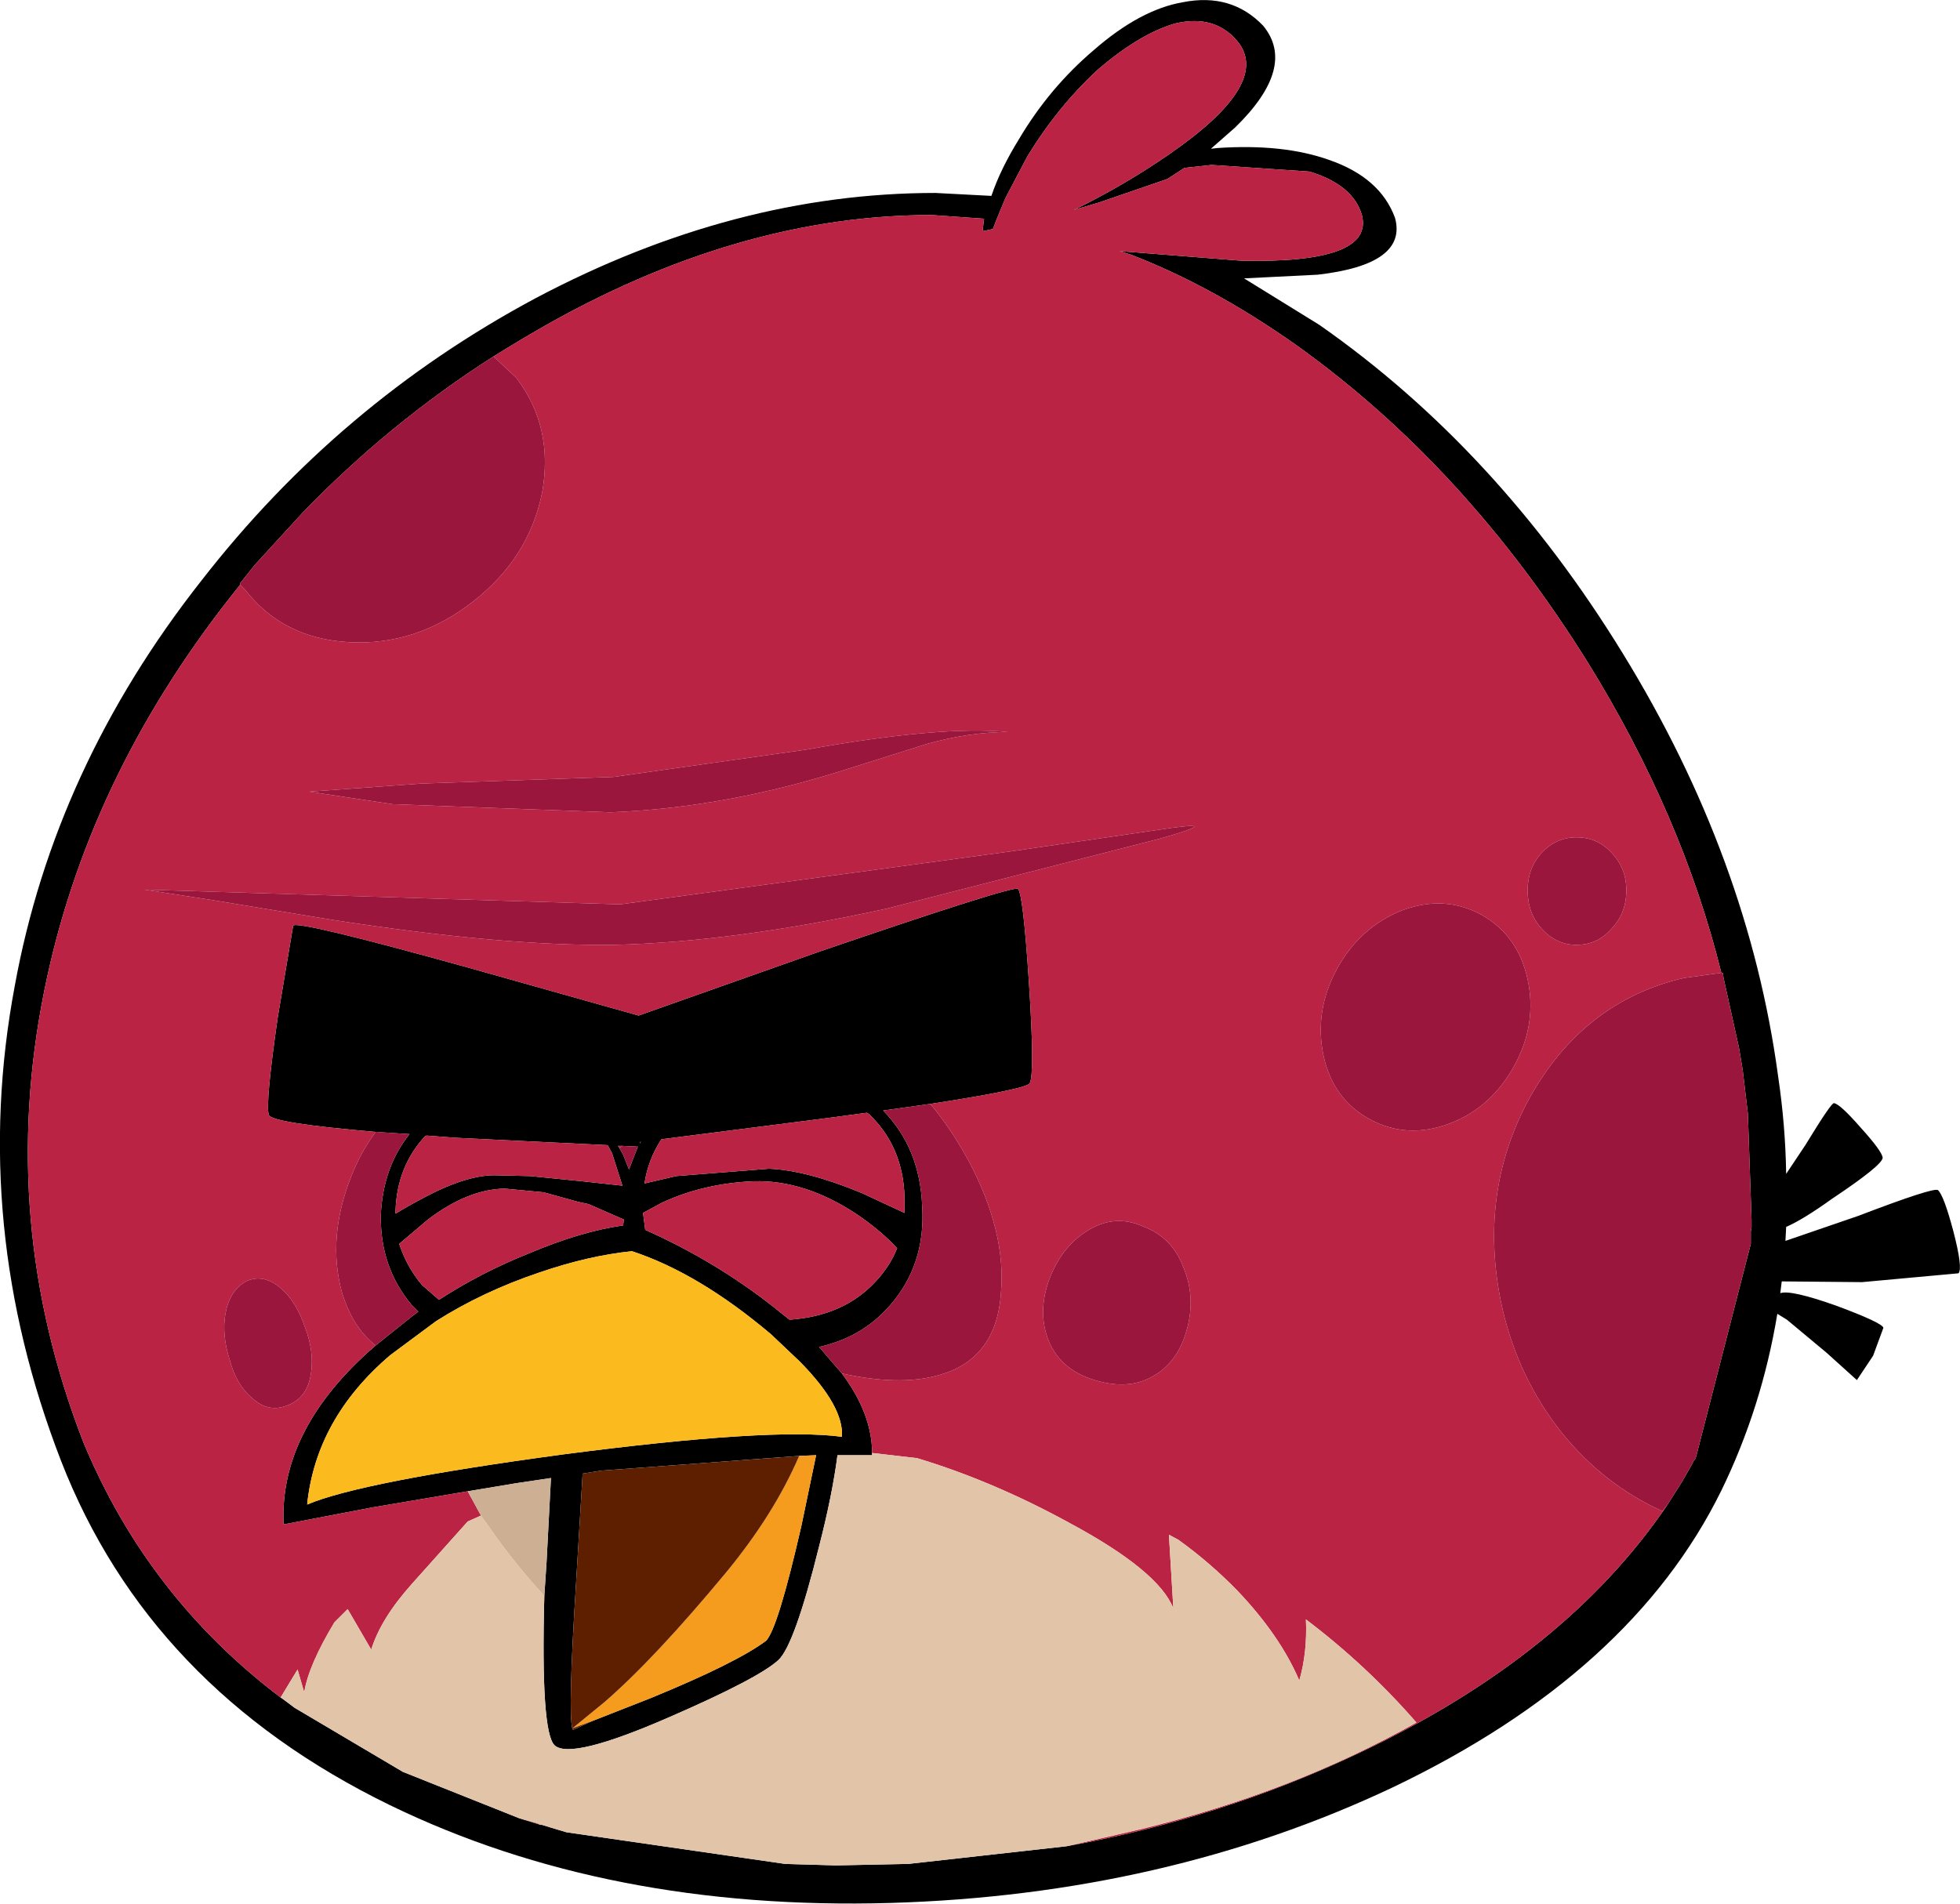
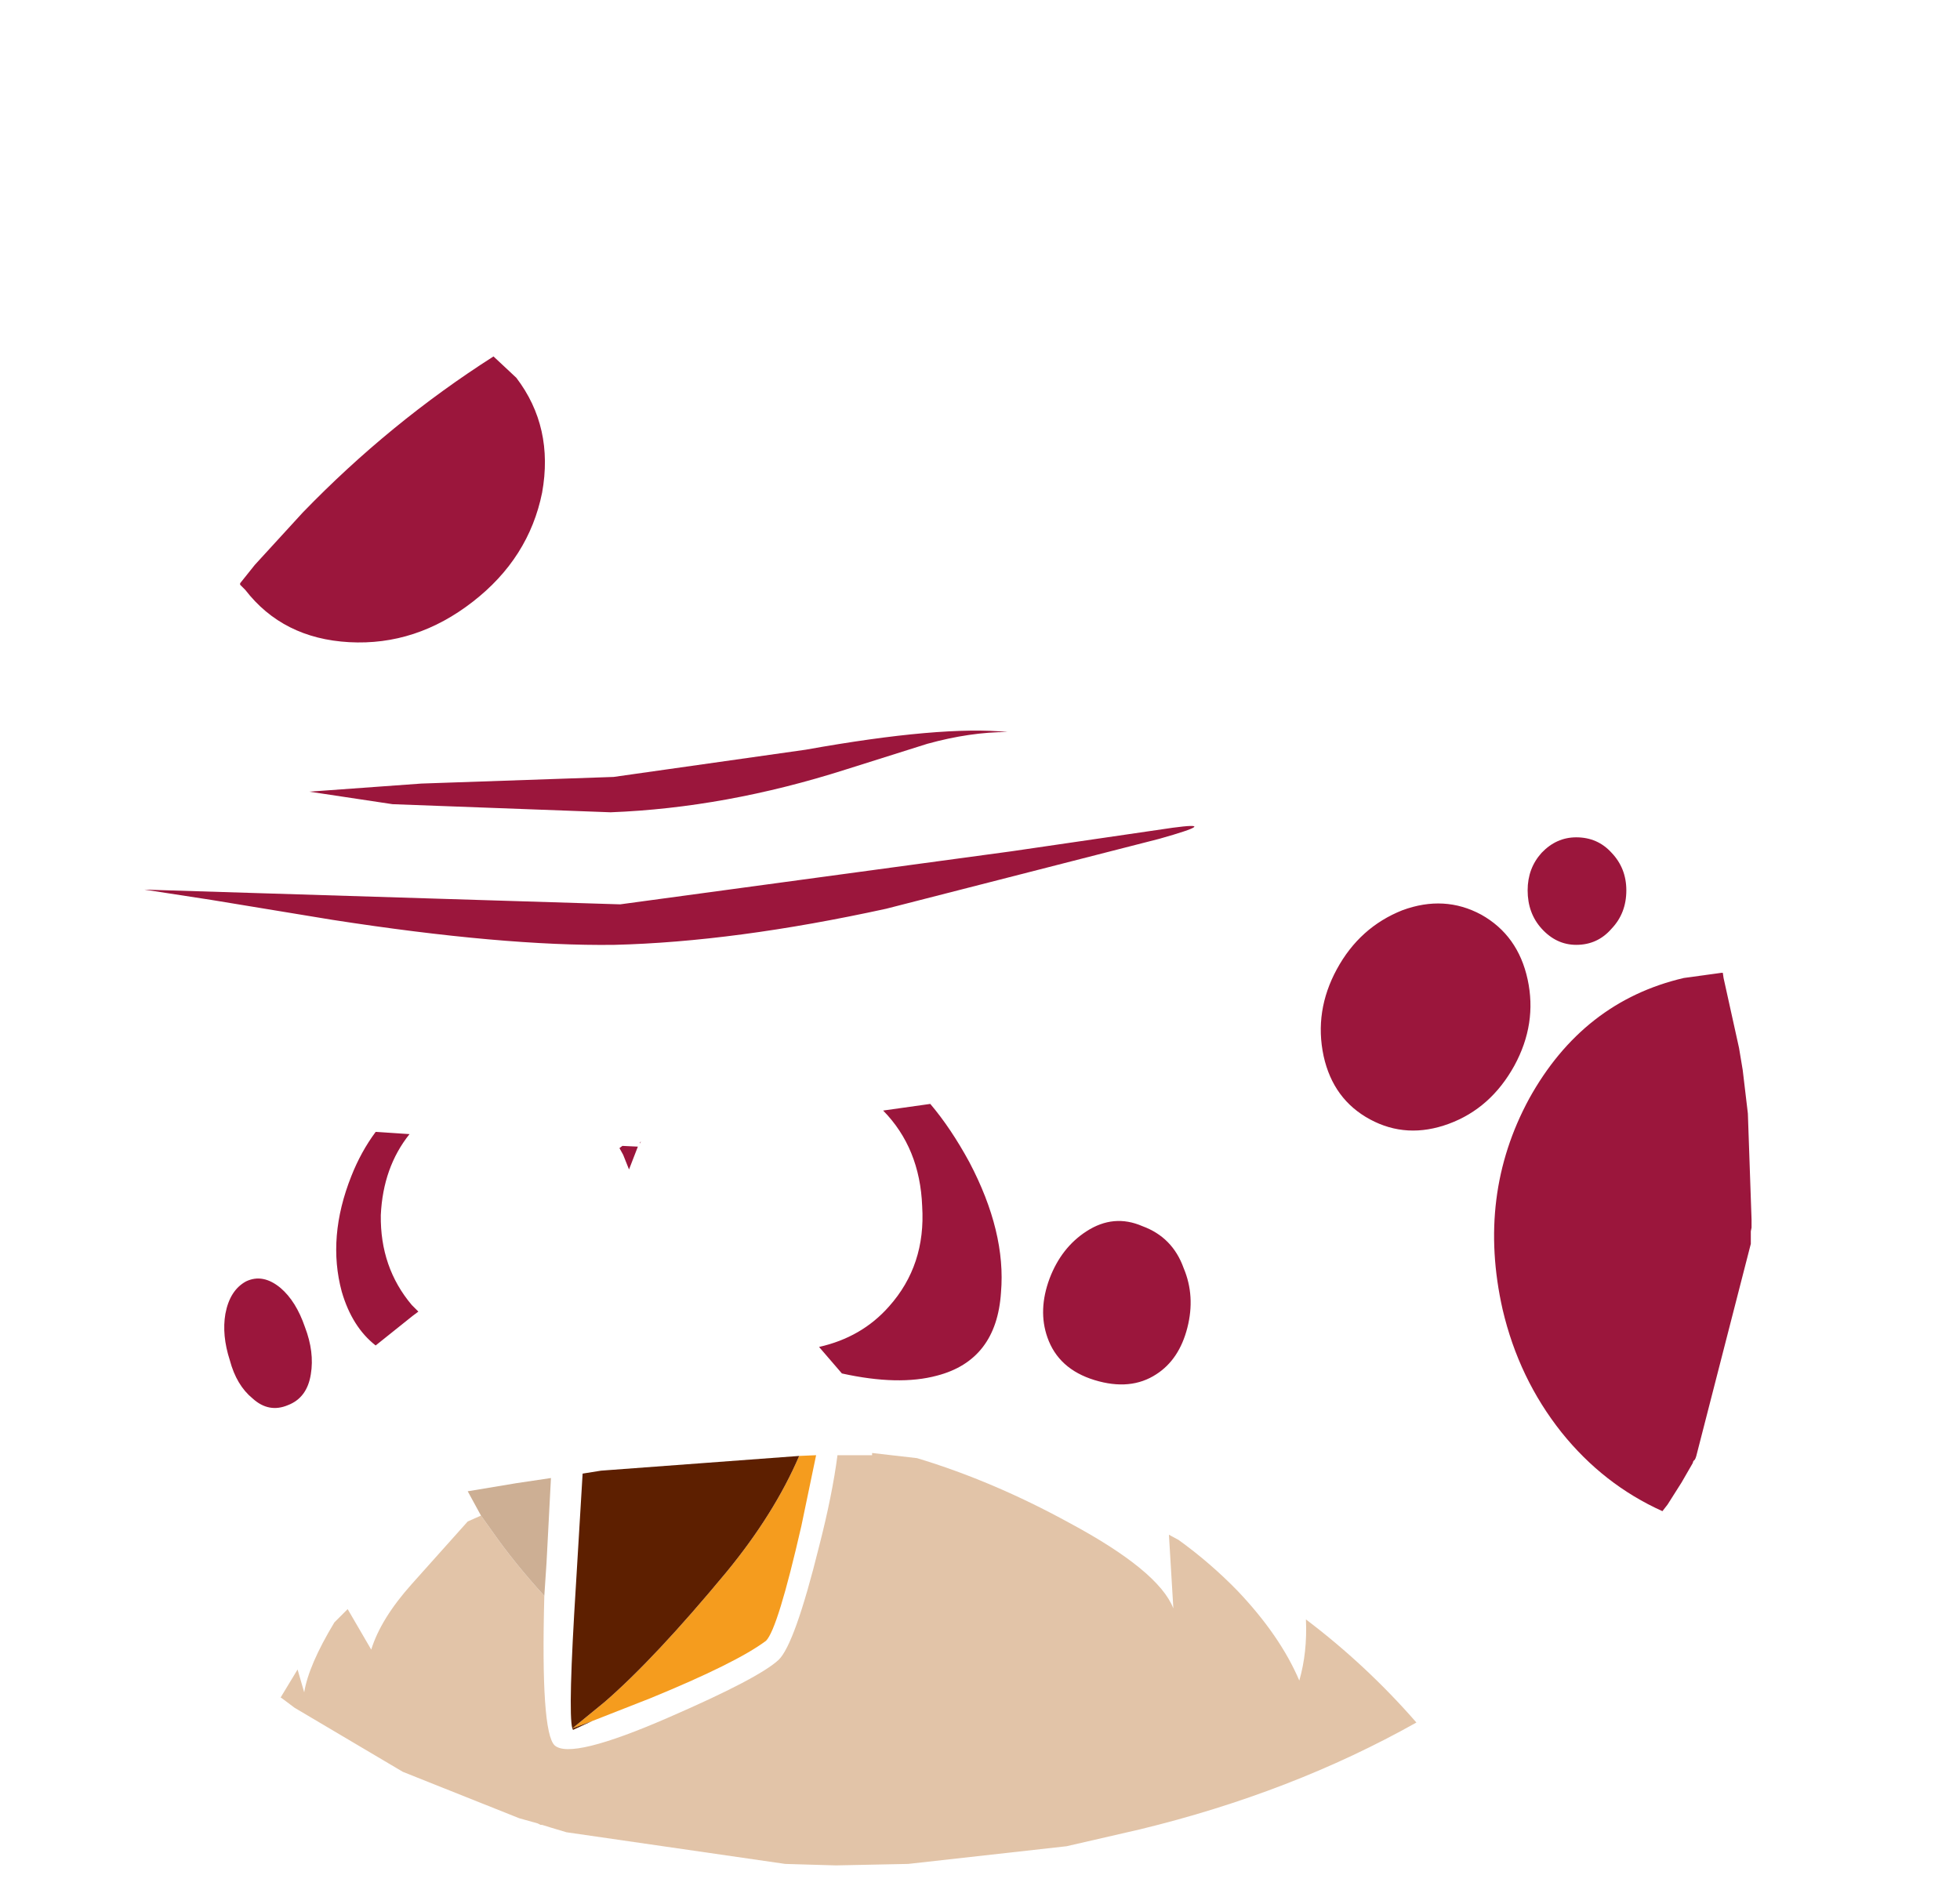
<svg xmlns="http://www.w3.org/2000/svg" height="129.25px" width="133.05px">
  <g transform="matrix(1.0, 0.0, 0.0, 1.0, -587.05, -297.05)">
-     <path d="M669.25 307.15 L669.7 307.1 Q674.15 306.8 677.25 307.9 680.75 309.1 681.75 311.85 682.6 315.0 676.5 315.7 L671.5 315.95 676.6 319.1 Q688.7 327.55 697.2 341.4 705.75 355.3 707.75 370.1 708.25 373.45 708.3 376.75 L709.6 374.8 Q711.4 371.85 711.55 371.95 711.95 372.0 713.35 373.6 714.8 375.2 714.85 375.65 714.85 376.15 711.4 378.45 709.45 379.85 708.3 380.35 L708.25 381.3 713.2 379.6 Q718.3 377.65 718.6 377.85 719.0 378.2 719.65 380.65 720.3 383.15 720.0 383.5 L713.45 384.1 708.0 384.05 707.9 384.85 Q708.6 384.6 711.7 385.7 714.8 386.85 714.9 387.2 L714.2 389.1 713.1 390.75 711.05 388.9 708.35 386.65 707.7 386.25 Q706.65 392.6 703.9 398.25 697.8 410.65 681.6 418.4 666.15 425.7 647.5 426.25 628.3 426.8 613.5 419.6 597.2 411.65 591.2 396.25 585.0 380.25 588.05 364.0 590.75 349.15 600.7 336.5 610.05 324.45 623.4 317.3 636.9 310.15 650.55 310.15 L654.35 310.35 Q654.95 308.55 656.25 306.45 658.3 303.0 661.3 300.45 664.45 297.7 667.35 297.2 670.65 296.55 672.8 298.8 675.1 301.6 670.9 305.7 L669.25 307.15 M703.9 363.1 Q701.25 352.4 694.85 342.05 686.5 328.65 675.0 320.45 669.4 316.5 663.85 314.35 L663.05 314.1 671.3 314.75 Q680.35 314.95 679.5 311.65 678.9 309.6 675.95 308.7 L669.3 308.25 667.45 308.45 666.3 309.2 661.65 310.8 659.95 311.3 Q663.35 309.65 666.45 307.5 673.4 302.7 671.05 299.85 669.5 298.0 666.8 298.65 664.4 299.35 661.55 301.8 658.85 304.3 656.8 307.65 L655.3 310.5 654.7 311.95 654.45 312.6 653.75 312.75 653.85 311.9 650.3 311.65 Q637.6 311.65 624.6 318.85 622.55 320.0 620.55 321.25 613.5 325.75 607.6 331.85 L604.35 335.4 603.35 336.65 603.35 336.75 602.6 337.7 Q592.9 350.1 590.05 364.35 586.9 380.0 592.7 394.95 597.05 405.45 606.1 412.3 L606.25 412.4 607.05 413.0 614.4 417.35 622.3 420.5 623.75 420.95 623.85 420.95 624.5 421.15 625.5 421.45 640.35 423.6 642.05 423.65 643.8 423.7 648.7 423.6 659.45 422.4 Q670.0 420.5 679.45 416.0 693.35 409.4 700.25 399.2 L701.2 397.7 701.95 396.4 702.0 396.25 702.1 396.15 702.15 396.05 702.2 395.9 705.9 381.5 705.9 380.65 705.95 380.4 705.95 379.85 705.7 372.65 705.35 369.7 705.1 368.2 704.15 363.9 704.05 363.45 704.0 363.1 703.9 363.1 M612.55 373.9 Q605.5 373.3 605.3 372.75 605.05 372.05 605.9 366.15 L606.95 359.9 Q607.15 359.5 618.85 362.75 L630.4 366.0 642.7 361.65 Q655.85 357.15 656.15 357.4 656.5 357.7 656.9 363.8 657.3 369.95 656.95 370.6 656.7 371.0 650.2 372.0 L647.0 372.45 Q649.5 375.0 649.65 378.95 649.9 382.95 647.4 385.75 645.55 387.85 642.65 388.5 L644.2 390.3 Q646.25 393.05 646.25 395.7 L646.25 395.85 643.9 395.85 Q643.55 398.55 642.65 402.05 641.0 408.7 639.9 409.75 638.55 411.0 632.45 413.65 625.8 416.55 624.7 415.55 623.75 414.65 624.0 405.4 L624.15 403.15 624.45 397.4 622.1 397.75 618.8 398.3 612.3 399.4 606.3 400.55 Q606.0 394.05 612.55 388.4 L615.05 386.4 615.45 386.1 615.0 385.65 Q612.85 383.1 612.9 379.55 613.05 376.3 614.85 374.05 L612.55 373.9 M648.45 378.3 Q648.35 374.9 646.05 372.7 L645.9 372.6 643.3 372.95 631.95 374.4 Q631.05 375.75 630.8 377.4 L632.95 376.9 639.25 376.4 Q641.8 376.5 645.55 378.05 L648.45 379.4 648.45 378.3 M627.0 378.8 L626.3 378.65 623.95 378.0 621.3 377.75 Q618.8 377.8 616.1 379.85 L614.15 381.5 Q614.65 383.05 615.7 384.3 L616.85 385.3 Q619.7 383.45 622.95 382.15 626.5 380.65 629.35 380.25 L629.4 379.85 627.0 378.8 M626.55 377.25 L629.3 377.55 628.6 375.35 628.3 374.8 618.0 374.3 616.0 374.15 615.9 374.2 Q614.0 376.25 613.9 379.25 L613.9 379.45 Q614.8 378.9 615.95 378.3 618.9 376.75 620.85 376.85 L623.05 376.9 626.55 377.25 M616.65 386.75 L613.55 389.05 Q608.5 393.35 607.9 399.2 611.55 397.65 625.25 395.8 639.4 393.95 644.2 394.6 644.35 392.55 641.35 389.5 L639.4 387.65 Q634.5 383.5 629.95 382.0 627.0 382.3 623.65 383.45 619.8 384.75 616.65 386.75 M645.15 379.45 Q641.65 377.15 638.2 377.25 634.8 377.4 632.0 378.7 L630.7 379.4 630.85 380.55 Q636.0 382.85 640.2 386.3 L640.65 386.65 Q644.3 386.4 646.45 384.1 647.45 383.05 647.95 381.8 646.85 380.6 645.15 379.45 M629.3 374.85 L629.0 374.85 629.1 375.0 629.35 375.45 629.75 376.45 630.35 374.9 629.3 374.85 M630.5 374.7 L630.55 374.55 630.5 374.6 630.5 374.7 M627.25 413.9 L631.2 412.35 Q637.05 409.95 639.05 408.45 639.85 407.65 641.45 400.65 L642.45 395.85 641.3 395.9 627.85 396.9 626.6 397.1 626.15 404.6 Q625.6 413.3 625.9 414.4 L625.95 414.5 627.25 413.9" fill="#000000" fill-rule="evenodd" stroke="none" />
-     <path d="M620.55 321.25 Q622.55 320.0 624.6 318.85 637.6 311.65 650.3 311.65 L653.85 311.9 653.75 312.75 654.45 312.6 654.7 311.95 655.3 310.5 656.8 307.65 Q658.85 304.3 661.55 301.8 664.4 299.35 666.8 298.65 669.5 298.0 671.05 299.85 673.4 302.7 666.45 307.5 663.35 309.65 659.95 311.3 L661.65 310.8 666.3 309.2 667.45 308.45 669.3 308.25 675.95 308.7 Q678.9 309.6 679.5 311.65 680.35 314.95 671.3 314.75 L663.05 314.1 663.85 314.35 Q669.4 316.5 675.0 320.45 686.5 328.65 694.85 342.05 701.25 352.4 703.9 363.1 L701.35 363.45 Q694.5 365.05 690.85 371.65 687.3 378.2 689.05 385.95 690.15 390.65 693.05 394.3 695.9 397.85 699.9 399.65 L700.25 399.2 Q693.35 409.4 679.45 416.0 670.0 420.5 659.45 422.4 L664.45 421.25 Q674.75 418.75 683.2 414.0 679.8 410.1 675.7 407.0 675.8 409.25 675.25 411.15 673.95 408.1 671.05 405.05 669.2 403.15 667.05 401.6 L666.4 401.25 666.7 406.25 Q665.7 403.7 659.65 400.45 654.45 397.6 649.3 396.05 L646.25 395.7 Q646.25 393.05 644.2 390.3 648.05 391.15 650.65 390.45 654.7 389.4 655.0 384.8 655.35 380.7 652.85 375.95 651.6 373.65 650.2 372.0 656.7 371.0 656.95 370.6 657.3 369.95 656.9 363.8 656.5 357.7 656.15 357.4 655.85 357.15 642.7 361.65 L630.4 366.0 618.85 362.75 Q607.15 359.5 606.95 359.9 L605.9 366.15 Q605.05 372.05 605.3 372.75 605.5 373.3 612.55 373.9 611.55 375.25 610.9 376.9 609.25 381.05 610.25 384.75 610.95 387.15 612.55 388.4 606.0 394.05 606.3 400.55 L612.3 399.4 618.8 398.3 619.7 399.95 618.8 400.35 615.0 404.6 Q612.9 406.95 612.25 409.05 L610.65 406.3 609.75 407.2 Q608.0 410.1 607.7 411.95 L607.25 410.4 606.1 412.3 Q597.05 405.45 592.7 394.95 586.9 380.0 590.05 364.35 592.9 350.1 602.6 337.7 L603.35 336.75 603.7 337.1 Q606.25 340.4 610.75 340.65 615.3 340.9 619.15 337.9 622.95 334.95 623.85 330.5 624.65 326.05 622.1 322.7 L620.55 321.25 M623.75 420.95 L622.3 420.5 623.55 420.85 623.75 420.95 M665.75 354.0 Q670.0 352.8 666.65 353.25 L655.7 354.85 629.15 358.45 596.85 357.45 601.4 358.15 609.6 359.5 Q621.2 361.3 628.75 361.2 636.9 361.0 647.2 358.75 L665.75 354.0 M650.0 347.55 Q652.9 346.75 655.45 346.75 650.95 346.3 641.75 347.95 L628.7 349.8 615.65 350.25 608.05 350.8 613.7 351.65 628.5 352.2 Q636.3 351.9 644.45 349.3 L650.0 347.55 M687.6 359.15 Q685.1 357.8 682.25 358.85 679.35 360.0 677.8 362.85 676.25 365.7 676.9 368.75 677.55 371.7 680.05 373.05 682.55 374.4 685.4 373.35 688.25 372.3 689.85 369.4 691.4 366.55 690.75 363.55 690.1 360.55 687.6 359.15 M664.6 380.3 Q662.65 379.45 660.8 380.65 659.1 381.75 658.3 383.85 657.5 386.0 658.15 387.85 658.9 390.0 661.35 390.75 663.8 391.5 665.55 390.35 667.1 389.35 667.65 387.2 668.2 385.05 667.4 383.15 666.65 381.05 664.6 380.3 M648.45 378.3 L648.45 379.4 645.55 378.05 Q641.8 376.5 639.25 376.4 L632.95 376.9 630.8 377.4 Q631.05 375.75 631.95 374.4 L643.3 372.95 645.9 372.6 646.05 372.7 Q648.35 374.9 648.45 378.3 M691.7 354.95 Q690.75 356.0 690.75 357.5 690.75 359.05 691.7 360.1 692.7 361.2 694.05 361.2 695.5 361.2 696.45 360.1 697.45 359.05 697.45 357.5 697.45 356.0 696.45 354.95 695.5 353.9 694.05 353.9 692.7 353.9 691.7 354.95 M602.35 386.25 Q602.1 387.7 602.65 389.4 603.1 391.1 604.2 392.0 605.3 393.0 606.6 392.45 607.9 391.95 608.15 390.35 608.4 388.85 607.75 387.15 607.15 385.4 606.1 384.5 604.9 383.5 603.75 384.05 602.65 384.65 602.35 386.25 M627.0 378.8 L629.4 379.85 629.35 380.25 Q626.5 380.65 622.95 382.15 619.7 383.45 616.85 385.3 L615.7 384.3 Q614.65 383.05 614.15 381.5 L616.1 379.85 Q618.8 377.8 621.3 377.75 L623.95 378.0 626.3 378.65 627.0 378.8 M626.55 377.25 L623.05 376.9 620.85 376.85 Q618.9 376.75 615.95 378.3 614.8 378.9 613.9 379.45 L613.9 379.25 Q614.0 376.25 615.9 374.2 L616.0 374.15 618.0 374.3 628.3 374.8 628.6 375.35 629.3 377.55 626.55 377.25 M629.1 375.0 L629.0 374.85 629.3 374.85 629.1 375.0 M645.15 379.45 Q646.85 380.6 647.95 381.8 647.45 383.05 646.45 384.1 644.3 386.4 640.65 386.65 L640.2 386.3 Q636.0 382.85 630.85 380.55 L630.7 379.4 632.0 378.7 Q634.8 377.4 638.2 377.25 641.65 377.15 645.15 379.45" fill="#ba2343" fill-rule="evenodd" stroke="none" />
    <path d="M703.9 363.1 L704.0 363.1 704.05 363.45 704.15 363.9 705.1 368.2 705.35 369.7 705.7 372.65 705.95 379.85 705.95 380.4 705.9 380.65 705.9 381.5 702.2 395.9 702.15 396.05 702.1 396.15 702.0 396.25 701.95 396.4 701.2 397.7 700.25 399.2 699.9 399.65 Q695.9 397.85 693.05 394.3 690.15 390.65 689.05 385.95 687.3 378.2 690.85 371.65 694.5 365.05 701.35 363.45 L703.9 363.1 M603.35 336.75 L603.35 336.65 604.35 335.4 607.6 331.85 Q613.5 325.75 620.55 321.25 L622.1 322.7 Q624.65 326.05 623.85 330.5 622.95 334.95 619.15 337.9 615.3 340.9 610.75 340.65 606.25 340.4 603.7 337.1 L603.35 336.75 M687.6 359.15 Q690.1 360.55 690.75 363.55 691.4 366.55 689.85 369.4 688.25 372.3 685.4 373.35 682.55 374.4 680.05 373.05 677.55 371.7 676.9 368.75 676.25 365.7 677.8 362.85 679.35 360.0 682.25 358.85 685.1 357.8 687.6 359.15 M650.0 347.55 L644.45 349.3 Q636.3 351.9 628.5 352.2 L613.7 351.65 608.05 350.8 615.65 350.25 628.7 349.8 641.75 347.95 Q650.95 346.3 655.45 346.75 652.9 346.75 650.0 347.55 M665.75 354.0 L647.2 358.75 Q636.9 361.0 628.75 361.2 621.2 361.3 609.6 359.5 L601.4 358.15 596.85 357.45 629.15 358.45 655.7 354.85 666.65 353.25 Q670.0 352.8 665.75 354.0 M612.55 373.9 L614.85 374.05 Q613.05 376.3 612.9 379.55 612.85 383.1 615.0 385.65 L615.45 386.1 615.05 386.4 612.55 388.4 Q610.95 387.15 610.25 384.75 609.25 381.05 610.9 376.9 611.55 375.25 612.55 373.9 M644.2 390.3 L642.65 388.5 Q645.55 387.85 647.4 385.75 649.9 382.95 649.65 378.95 649.5 375.0 647.0 372.45 L650.2 372.0 Q651.6 373.65 652.85 375.95 655.35 380.7 655.0 384.8 654.7 389.4 650.65 390.45 648.05 391.15 644.2 390.3 M664.6 380.3 Q666.65 381.05 667.4 383.15 668.2 385.05 667.65 387.2 667.1 389.35 665.55 390.35 663.8 391.5 661.35 390.75 658.9 390.0 658.15 387.85 657.5 386.0 658.3 383.85 659.1 381.75 660.8 380.65 662.65 379.45 664.6 380.3 M691.7 354.95 Q692.7 353.9 694.05 353.9 695.5 353.9 696.45 354.95 697.45 356.0 697.45 357.5 697.45 359.05 696.45 360.1 695.5 361.2 694.05 361.2 692.7 361.2 691.7 360.1 690.75 359.05 690.75 357.5 690.75 356.0 691.7 354.95 M602.35 386.25 Q602.65 384.65 603.75 384.05 604.9 383.5 606.1 384.5 607.15 385.4 607.75 387.15 608.4 388.85 608.15 390.35 607.9 391.95 606.6 392.45 605.3 393.0 604.2 392.0 603.1 391.1 602.65 389.4 602.1 387.7 602.35 386.25 M629.1 375.0 L629.3 374.85 630.35 374.9 629.75 376.45 629.35 375.45 629.1 375.0 M630.5 374.7 L630.5 374.6 630.55 374.55 630.5 374.7" fill="#9b163c" fill-rule="evenodd" stroke="none" />
    <path d="M659.45 422.4 L648.7 423.6 643.8 423.7 642.05 423.65 640.35 423.6 625.5 421.45 624.5 421.15 623.85 420.95 623.75 420.95 623.55 420.85 622.3 420.5 614.4 417.35 607.05 413.0 606.25 412.4 606.1 412.3 607.25 410.4 607.7 411.95 Q608.0 410.1 609.75 407.2 L610.65 406.3 612.25 409.05 Q612.9 406.95 615.0 404.6 L618.8 400.35 619.7 399.95 620.45 401.0 Q621.95 403.15 624.0 405.4 623.75 414.65 624.7 415.55 625.8 416.55 632.45 413.65 638.55 411.0 639.9 409.75 641.0 408.7 642.65 402.05 643.55 398.55 643.9 395.85 L646.25 395.85 646.25 395.7 649.3 396.05 Q654.45 397.6 659.65 400.45 665.7 403.7 666.7 406.25 L666.4 401.25 667.05 401.6 Q669.2 403.15 671.05 405.05 673.95 408.1 675.25 411.15 675.8 409.25 675.7 407.0 679.8 410.1 683.2 414.0 674.75 418.75 664.45 421.25 L659.45 422.4" fill="#e2c4a8" fill-rule="evenodd" stroke="none" />
-     <path d="M616.65 386.75 Q619.8 384.75 623.65 383.45 627.0 382.3 629.95 382.0 634.5 383.5 639.4 387.65 L641.35 389.5 Q644.35 392.55 644.2 394.6 639.4 393.95 625.25 395.8 611.55 397.65 607.9 399.2 608.5 393.35 613.55 389.05 L616.65 386.75" fill="#fbba1e" fill-rule="evenodd" stroke="none" />
    <path d="M641.3 395.9 L642.45 395.85 641.45 400.65 Q639.85 407.65 639.05 408.45 637.05 409.95 631.2 412.35 L627.25 413.9 625.9 414.4 628.1 412.6 Q631.5 409.65 636.35 403.8 639.6 399.85 641.3 395.9" fill="#f59c1e" fill-rule="evenodd" stroke="none" />
    <path d="M641.3 395.9 Q639.6 399.85 636.35 403.8 631.5 409.65 628.1 412.6 L625.9 414.4 627.25 413.9 625.95 414.5 625.9 414.4 Q625.6 413.3 626.15 404.6 L626.6 397.1 627.85 396.9 641.3 395.9" fill="#5d1f00" fill-rule="evenodd" stroke="none" />
    <path d="M618.8 398.3 L622.1 397.75 624.45 397.4 624.15 403.15 624.0 405.4 Q621.95 403.15 620.45 401.0 L619.7 399.95 618.8 398.3" fill="#cdaf94" fill-rule="evenodd" stroke="none" />
  </g>
</svg>